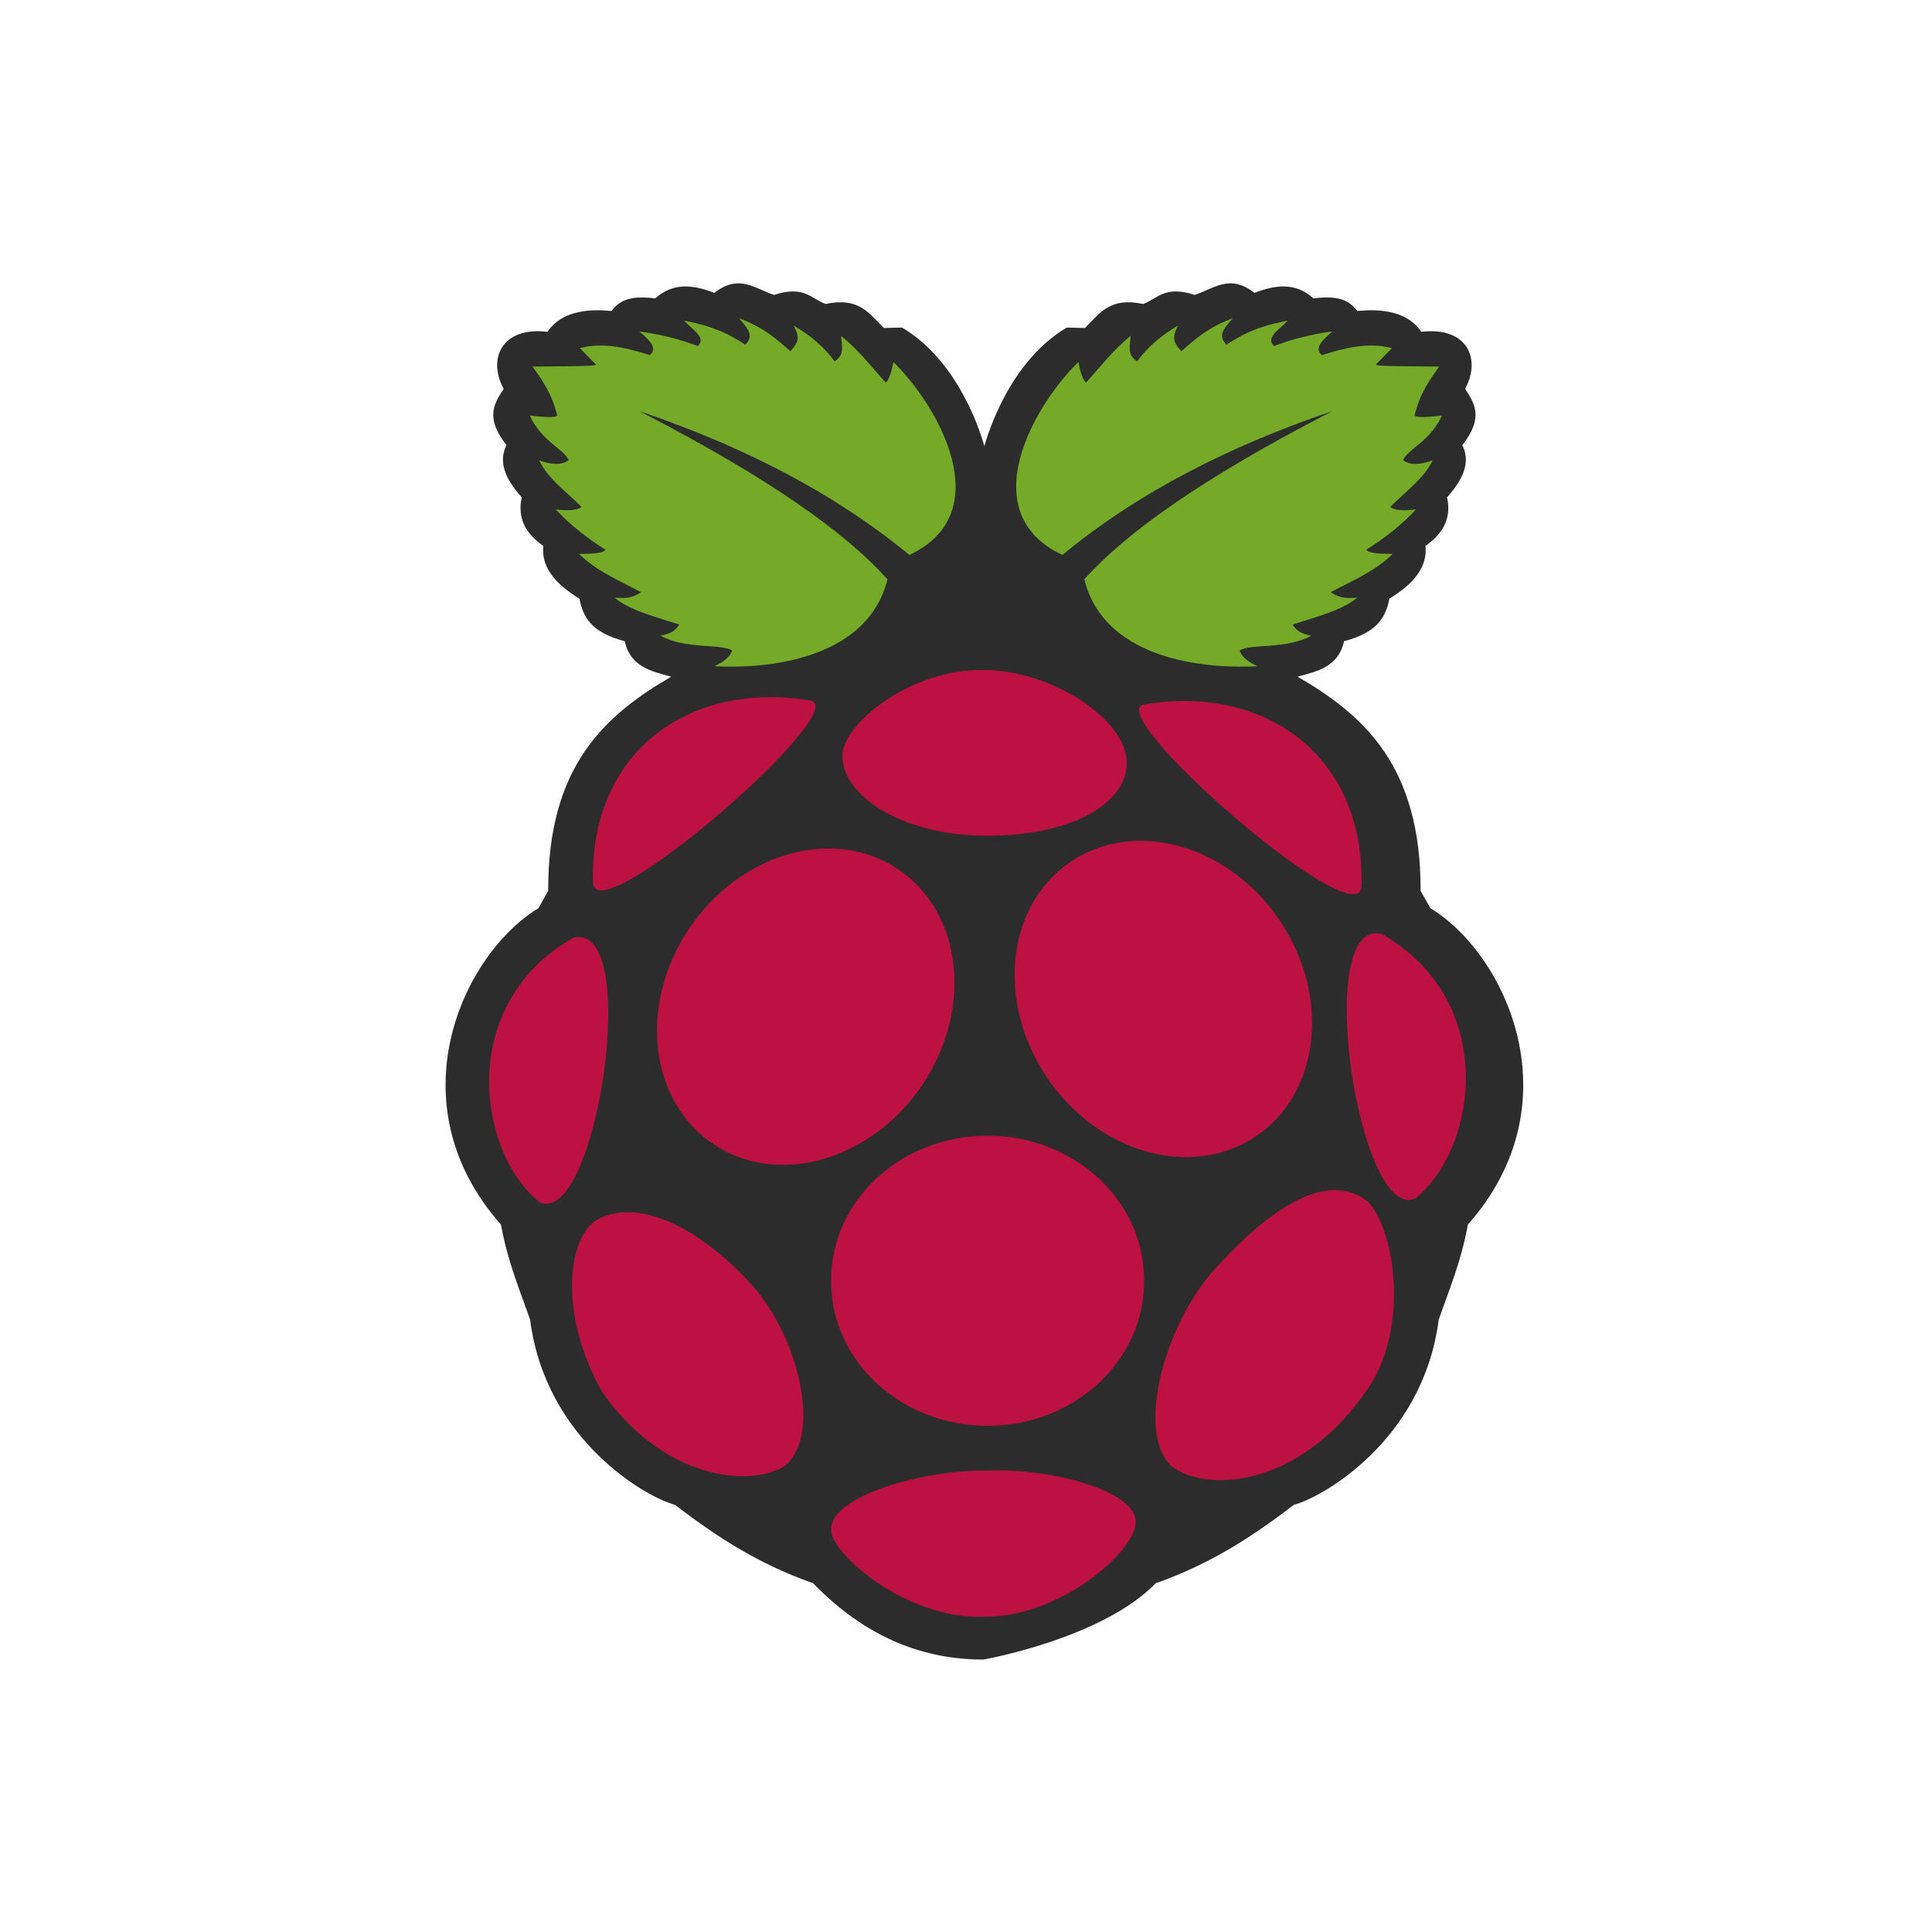
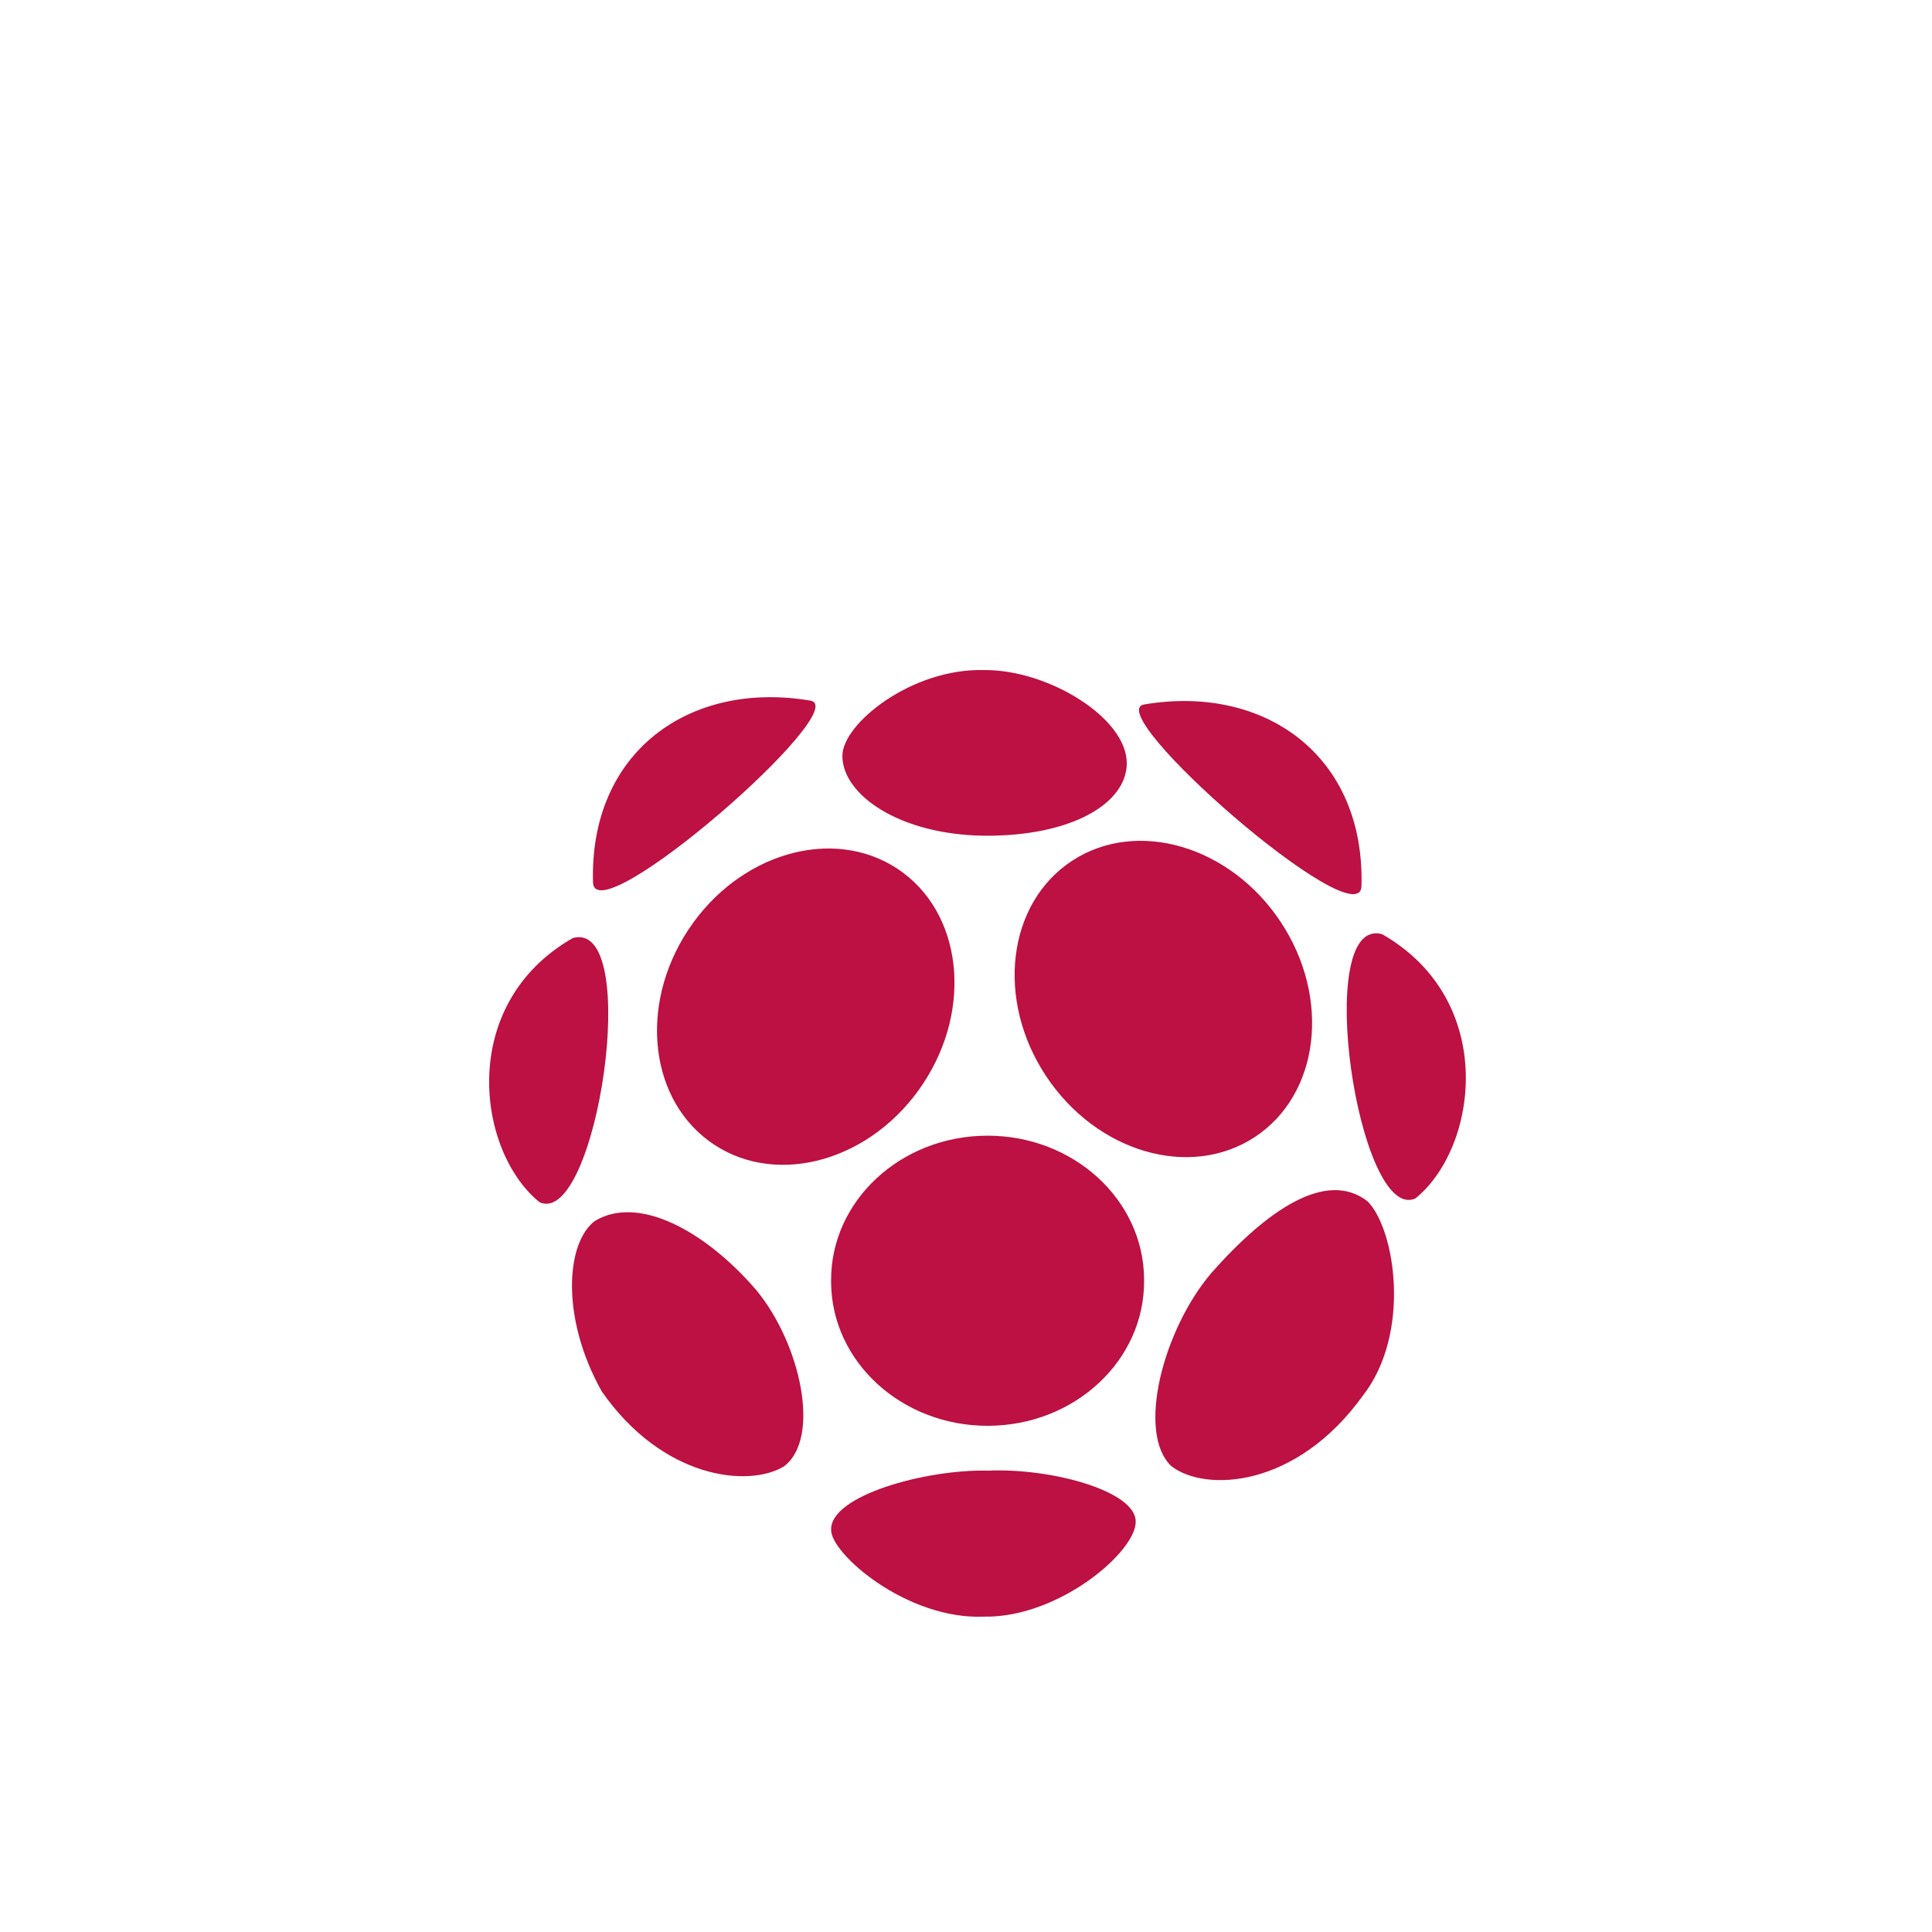
<svg xmlns="http://www.w3.org/2000/svg" width="150" height="150" viewBox="0 0 150 150" fill="none">
-   <path d="M57.244 22.002C56.703 22.018 56.122 22.218 55.462 22.738C53.845 22.115 52.277 21.899 50.875 23.168C48.711 22.887 48.008 23.466 47.474 24.143C46.999 24.133 43.919 23.654 42.506 25.762C38.956 25.342 37.834 27.85 39.105 30.189C38.38 31.311 37.629 32.42 39.324 34.56C38.725 35.752 39.096 37.045 40.509 38.609C40.137 40.285 40.87 41.467 42.184 42.388C41.938 44.681 44.287 46.014 44.988 46.489C45.257 47.825 45.818 49.086 48.501 49.782C48.943 51.773 50.555 52.117 52.116 52.535C46.957 55.534 42.532 59.48 42.562 69.162L41.806 70.51C35.89 74.108 30.567 85.672 38.891 95.071C39.434 98.013 40.346 100.126 41.158 102.465C42.372 111.89 50.297 116.303 52.387 116.825C55.45 119.158 58.712 121.371 63.127 122.922C67.288 127.214 71.796 128.849 76.329 128.847C76.396 128.847 85.571 127.214 89.732 122.922C94.146 121.371 97.408 119.158 100.472 116.825C102.561 116.303 110.486 111.89 111.7 102.465C112.512 100.126 113.424 98.013 113.968 95.071C122.291 85.671 116.968 74.107 111.053 70.509L110.295 69.161C110.325 59.48 105.901 55.533 100.741 52.533C102.302 52.116 103.915 51.772 104.356 49.781C107.039 49.084 107.6 47.823 107.869 46.487C108.571 46.013 110.919 44.679 110.673 42.387C111.988 41.465 112.721 40.283 112.348 38.608C113.761 37.044 114.133 35.751 113.533 34.559C115.229 32.42 114.476 31.311 113.752 30.189C115.023 27.849 113.901 25.341 110.35 25.761C108.938 23.654 105.858 24.132 105.382 24.142C104.849 23.466 104.146 22.887 101.981 23.167C100.579 21.898 99.012 22.115 97.395 22.738C95.475 21.223 94.205 22.438 92.754 22.897C90.43 22.137 89.898 23.177 88.756 23.601C86.221 23.066 85.451 24.232 84.236 25.463L82.822 25.434C78.999 27.688 77.099 32.276 76.426 34.634C75.753 32.275 73.857 27.687 70.035 25.434L68.621 25.463C67.404 24.232 66.635 23.066 64.1 23.601C62.957 23.177 62.428 22.137 60.102 22.897C59.149 22.595 58.273 21.969 57.242 22.001L31 68.083" fill="#2C2C2C" />
-   <path d="M49.632 31.914C59.775 37.144 65.672 41.374 68.903 44.977C67.249 51.608 58.618 51.911 55.462 51.725C56.108 51.424 56.647 51.063 56.838 50.51C56.047 49.947 53.239 50.451 51.278 49.35C52.031 49.193 52.384 49.041 52.736 48.486C50.884 47.895 48.889 47.386 47.716 46.407C48.349 46.415 48.94 46.549 49.767 45.976C48.108 45.082 46.338 44.373 44.963 43.007C45.82 42.986 46.745 42.998 47.014 42.683C45.496 41.742 44.215 40.697 43.154 39.552C44.355 39.697 44.861 39.572 45.152 39.363C44.004 38.188 42.551 37.195 41.859 35.747C42.75 36.054 43.565 36.172 44.153 35.72C43.763 34.84 42.092 34.321 41.13 32.265C42.068 32.356 43.063 32.469 43.262 32.265C42.827 30.491 42.08 29.493 41.347 28.46C43.355 28.43 46.397 28.468 46.259 28.298L45.018 27.03C46.979 26.502 48.986 27.114 50.443 27.569C51.097 27.053 50.431 26.401 49.633 25.734C51.3 25.957 52.806 26.34 54.167 26.868C54.894 26.211 53.695 25.554 53.114 24.898C55.69 25.386 56.781 26.073 57.865 26.76C58.651 26.006 57.91 25.365 57.379 24.709C59.321 25.428 60.321 26.356 61.373 27.273C61.73 26.791 62.28 26.438 61.616 25.275C62.995 26.07 64.033 27.006 64.801 28.055C65.654 27.512 65.309 26.77 65.314 26.085C66.747 27.25 67.656 28.491 68.769 29.702C68.993 29.538 69.189 28.985 69.363 28.109C72.78 31.425 77.61 39.777 70.604 43.089C64.642 38.171 57.521 34.596 49.63 31.915L49.632 31.914ZM103.453 31.914C93.311 37.144 87.414 41.373 84.184 44.977C85.838 51.608 94.469 51.911 97.625 51.725C96.978 51.424 96.439 51.063 96.248 50.51C97.04 49.947 99.848 50.451 101.808 49.35C101.055 49.193 100.703 49.041 100.351 48.486C102.203 47.895 104.198 47.386 105.371 46.407C104.738 46.415 104.147 46.549 103.32 45.976C104.979 45.082 106.749 44.373 108.124 43.007C107.266 42.986 106.342 42.998 106.073 42.683C107.591 41.742 108.872 40.697 109.932 39.552C108.732 39.697 108.225 39.572 107.935 39.363C109.083 38.188 110.535 37.195 111.228 35.747C110.337 36.054 109.521 36.172 108.934 35.72C109.324 34.84 110.995 34.321 111.956 32.265C111.018 32.356 110.023 32.469 109.824 32.265C110.261 30.49 111.008 29.493 111.74 28.459C109.733 28.43 106.691 28.467 106.828 28.297L108.07 27.029C106.109 26.501 104.102 27.114 102.645 27.569C101.991 27.053 102.656 26.4 103.454 25.734C101.788 25.956 100.281 26.339 98.92 26.867C98.193 26.21 99.392 25.553 99.973 24.897C97.398 25.385 96.307 26.072 95.222 26.759C94.436 26.005 95.178 25.364 95.709 24.708C93.767 25.427 92.767 26.355 91.714 27.272C91.357 26.79 90.807 26.437 91.471 25.275C90.093 26.069 89.054 27.006 88.286 28.055C87.433 27.512 87.778 26.769 87.773 26.084C86.341 27.25 85.431 28.49 84.319 29.701C84.094 29.538 83.898 28.984 83.725 28.108C80.307 31.424 75.477 39.776 82.483 43.088C88.442 38.169 95.563 34.595 103.455 31.914H103.453Z" fill="#75A928" />
  <path d="M88.827 99.436C88.862 105.624 83.451 110.667 76.741 110.699C70.03 110.732 64.562 105.742 64.526 99.554C64.526 99.515 64.526 99.476 64.526 99.436C64.491 93.249 69.902 88.206 76.612 88.174C83.323 88.141 88.791 93.131 88.827 99.319V99.436ZM69.646 67.43C74.681 70.729 75.588 78.206 71.673 84.13C67.758 90.054 60.503 92.183 55.469 88.885C50.434 85.586 49.527 78.109 53.442 72.185C57.357 66.261 64.612 64.132 69.646 67.43ZM83.234 66.833C78.2 70.132 77.293 77.609 81.207 83.533C85.123 89.457 92.377 91.586 97.412 88.287C102.446 84.989 103.354 77.512 99.439 71.588C95.524 65.664 88.269 63.535 83.234 66.833ZM44.484 72.823C49.92 71.366 46.319 95.31 41.897 93.345C37.032 89.433 35.465 77.974 44.484 72.823ZM107.299 72.525C101.863 71.068 105.464 95.013 109.887 93.048C114.752 89.135 116.318 77.675 107.299 72.525ZM88.831 54.694C98.211 53.11 106.017 58.683 105.702 68.855C105.393 72.754 85.375 55.275 88.831 54.694ZM62.913 54.395C53.532 52.811 45.728 58.386 46.043 68.557C46.351 72.456 66.37 54.976 62.913 54.395ZM76.388 52.023C70.789 51.878 65.416 56.178 65.403 58.673C65.388 61.704 69.83 64.808 76.426 64.886C83.162 64.934 87.461 62.402 87.482 59.274C87.507 55.73 81.356 51.969 76.388 52.023ZM76.73 114.18C81.611 113.967 88.161 115.752 88.174 118.12C88.255 120.42 82.234 125.616 76.406 125.515C70.371 125.776 64.453 120.572 64.531 118.768C64.44 116.123 71.879 114.058 76.73 114.18ZM58.701 100.144C62.176 104.331 63.76 111.686 60.86 113.855C58.116 115.51 51.453 114.828 46.718 108.025C43.523 102.316 43.935 96.506 46.178 94.8C49.531 92.757 54.713 95.516 58.701 100.144H58.701ZM94.064 98.817C90.303 103.221 88.21 111.254 90.953 113.841C93.575 115.851 100.616 115.57 105.816 108.354C109.593 103.507 108.327 95.413 106.17 93.264C102.966 90.786 98.366 93.957 94.064 98.816V98.817Z" fill="#BC1142" />
</svg>